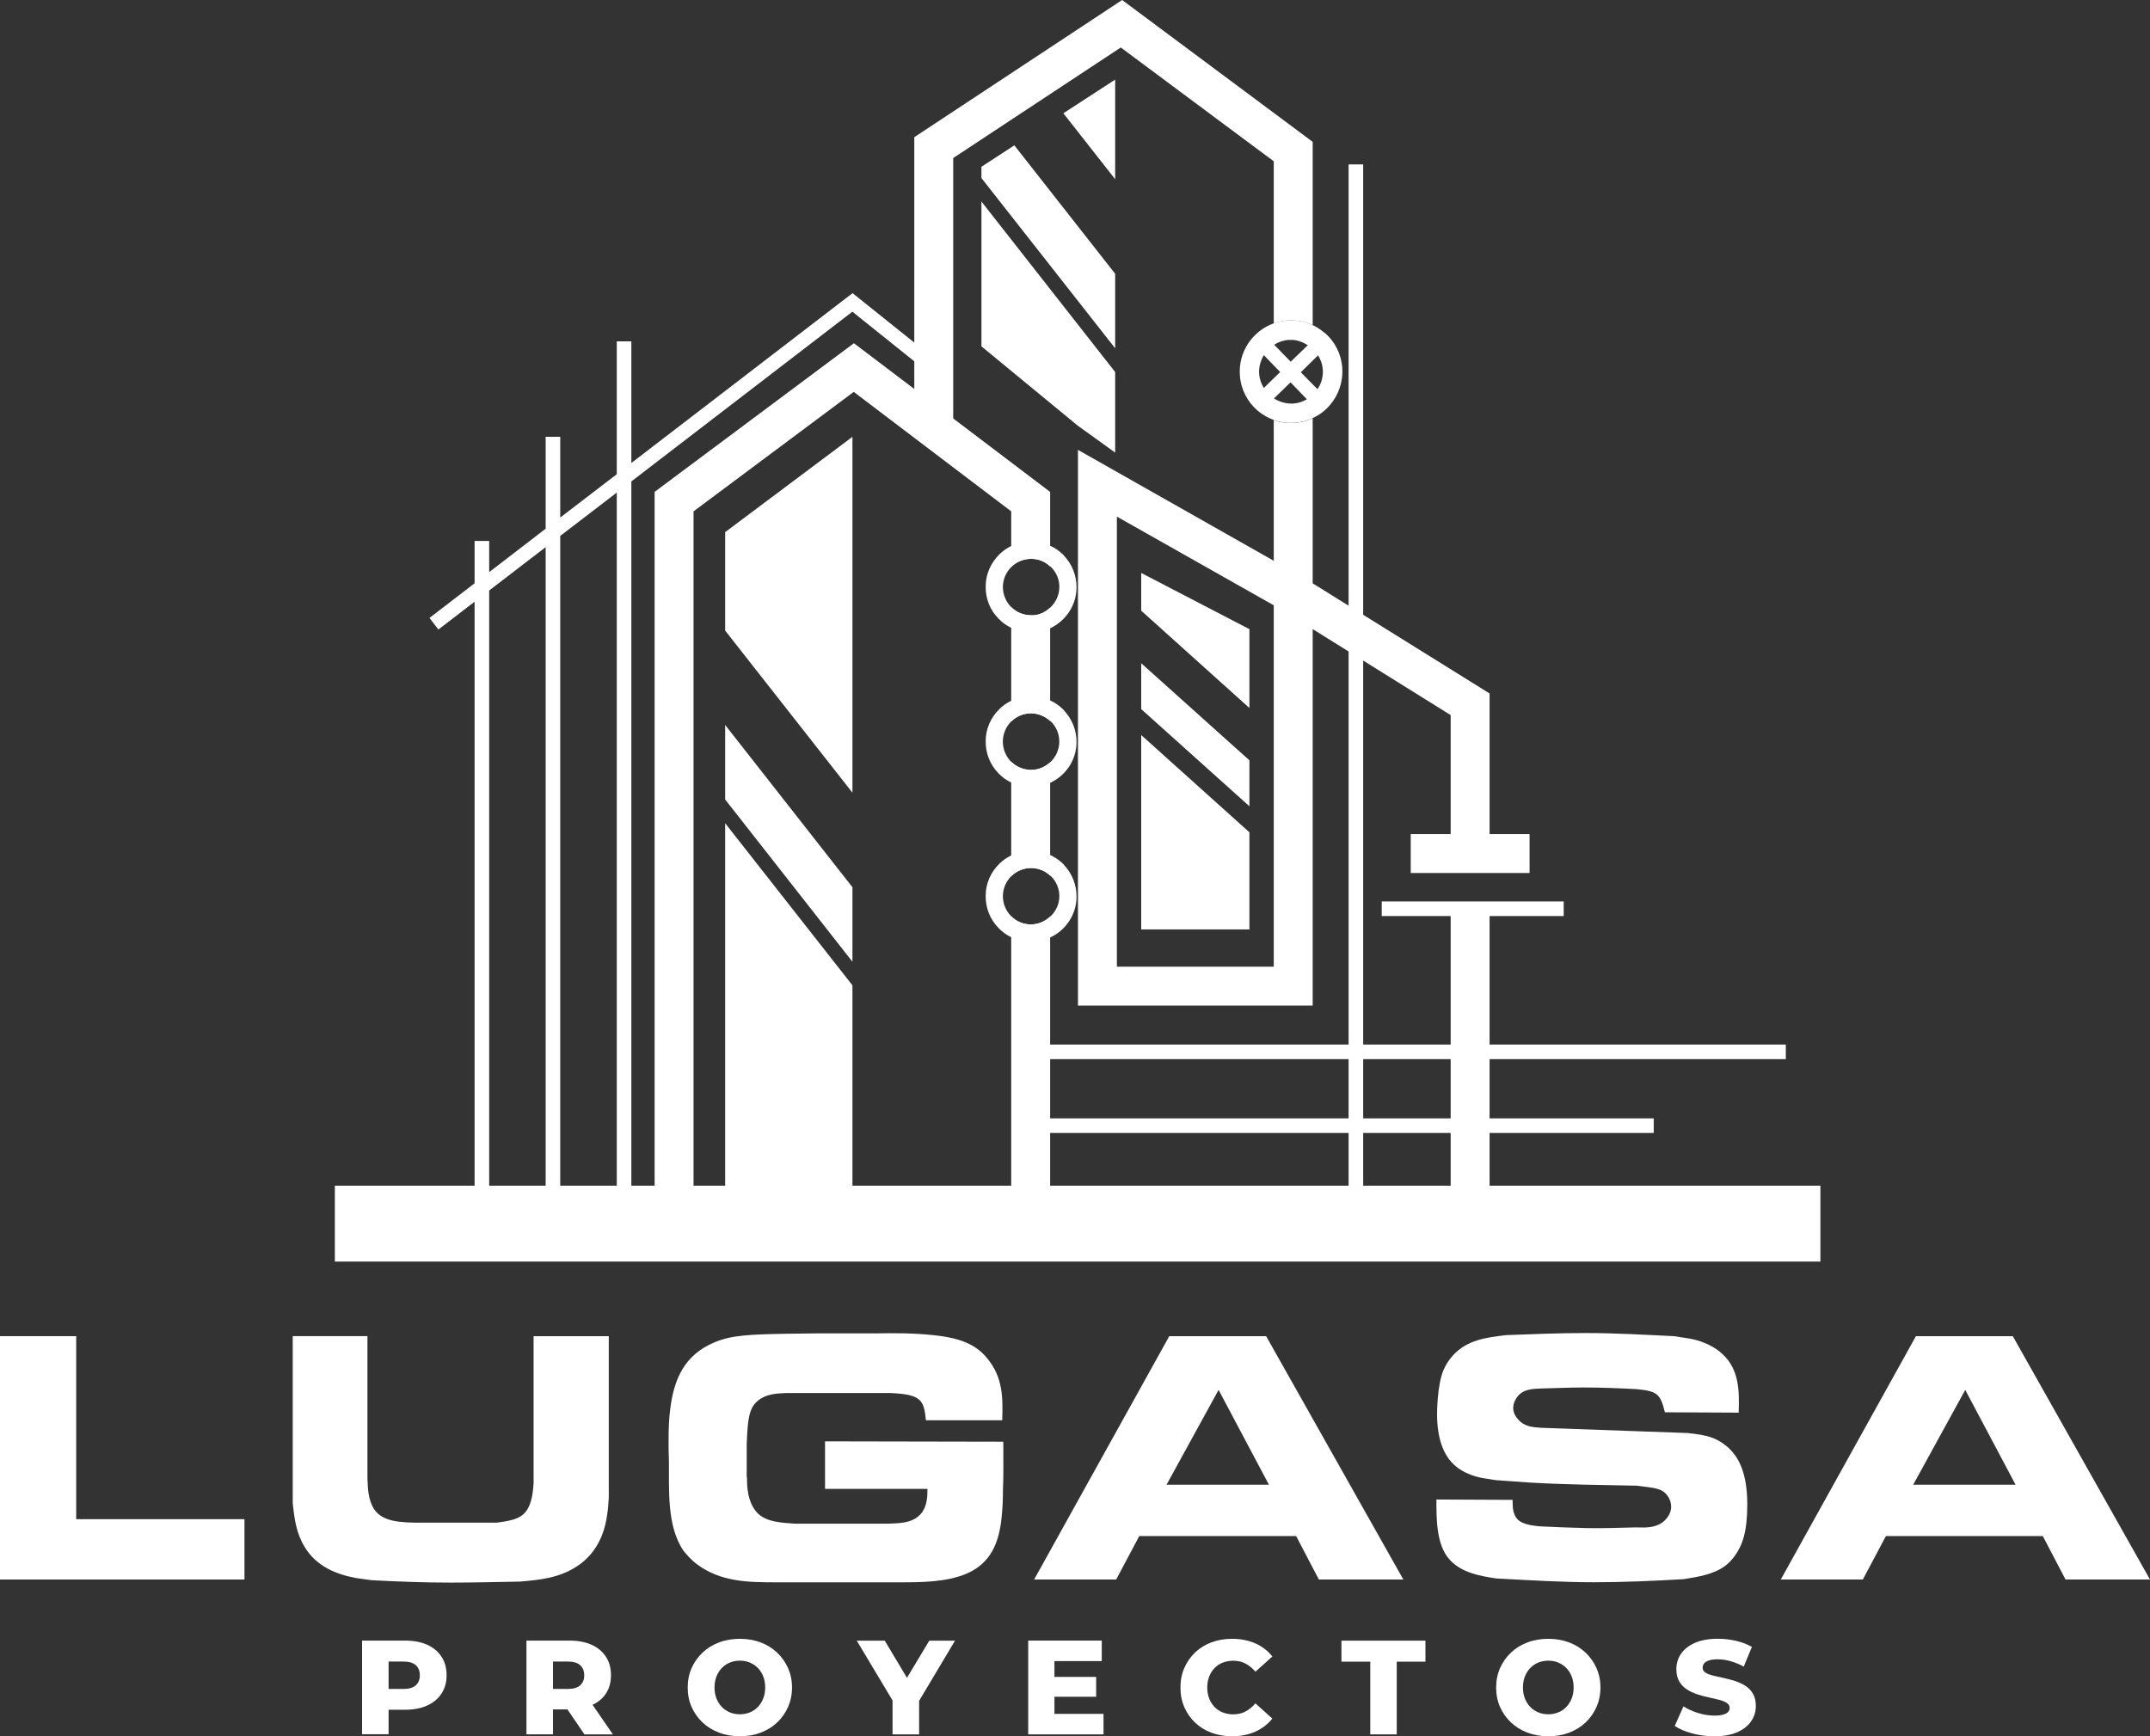
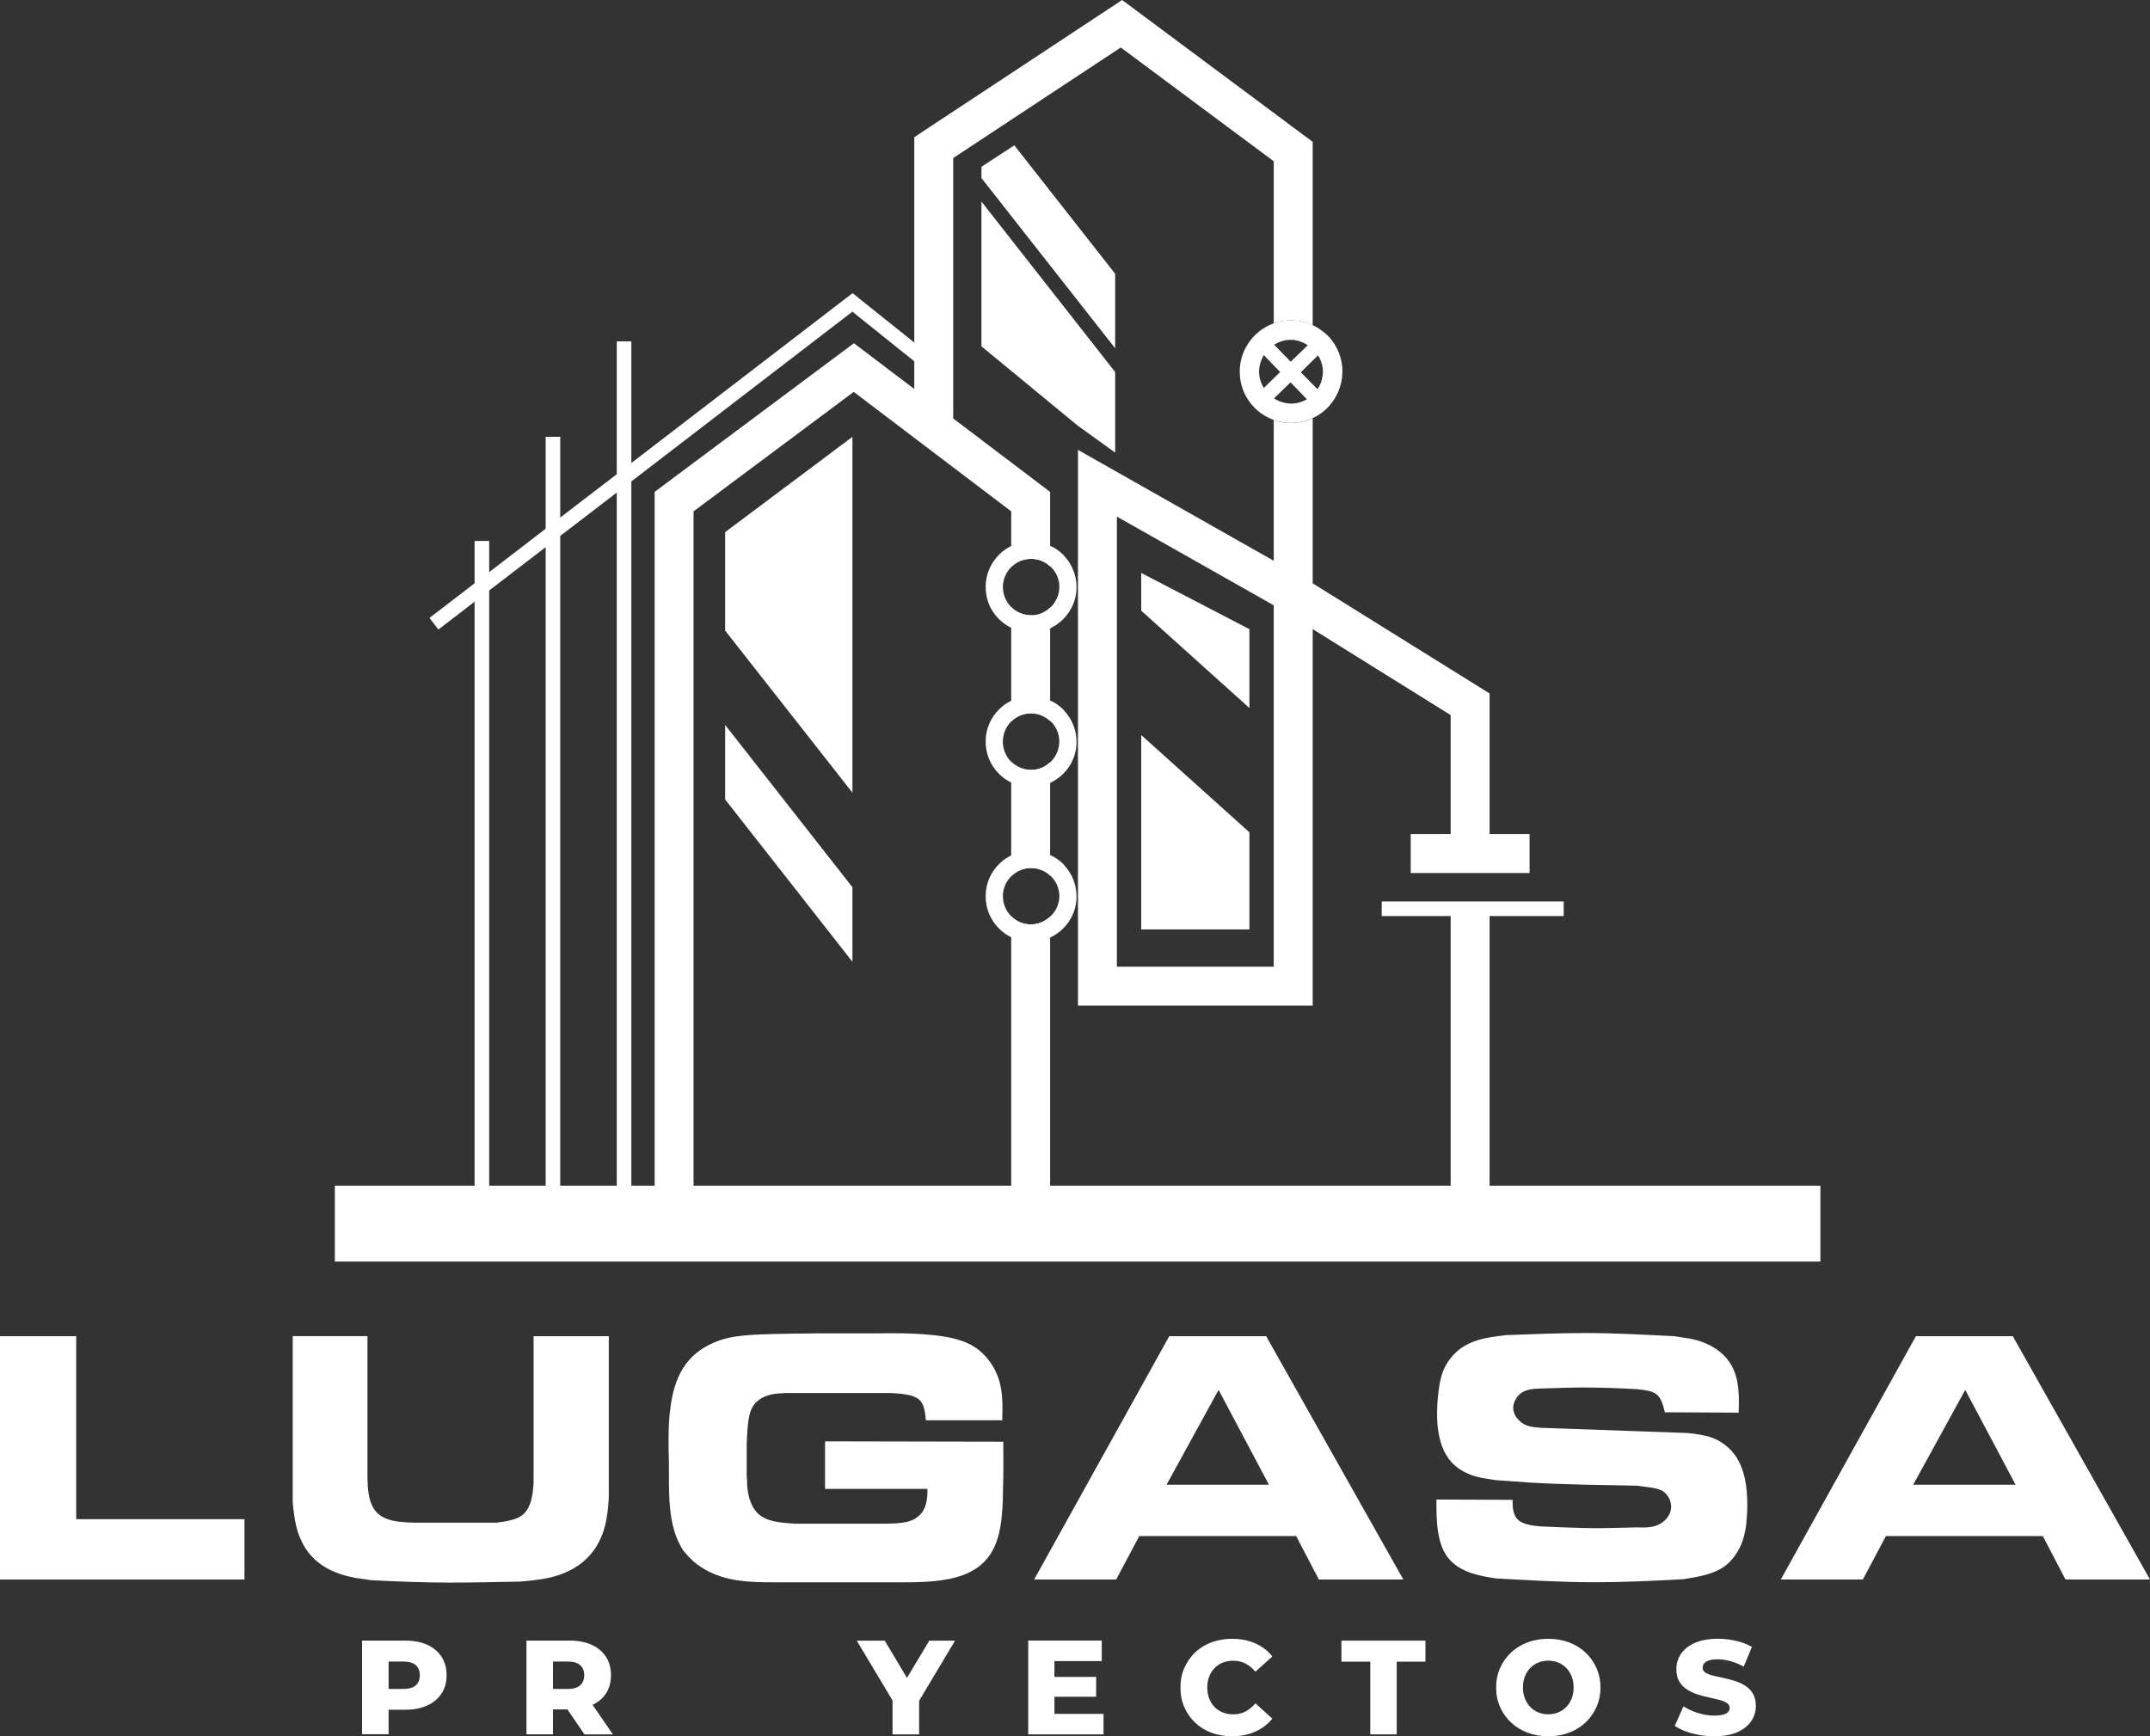
<svg xmlns="http://www.w3.org/2000/svg" id="Capa_2" data-name="Capa 2" viewBox="0 0 364 294.01">
  <rect x="0" y="0" width="364" height="294.01" fill="#333333" stroke="none" />
  <defs>
    <style>      .cls-1 {        fill: #fff;        stroke-width: 0px;      }    </style>
  </defs>
  <g id="Capa_1-2" data-name="Capa 1">
    <g>
      <g>
        <path class="cls-1" d="M61.3,293.69v-15.88h7.26c1.45,0,2.7.23,3.75.7,1.05.47,1.86,1.15,2.44,2.03.58.88.86,1.93.86,3.14s-.29,2.23-.86,3.1c-.57.88-1.39,1.55-2.44,2.03-1.05.48-2.3.71-3.75.71h-4.76l1.99-1.95v6.1h-4.49ZM65.79,288.07l-1.99-2.07h4.49c.94,0,1.64-.2,2.1-.61.46-.41.69-.97.69-1.7s-.23-1.32-.69-1.72c-.46-.41-1.16-.61-2.1-.61h-4.49l1.99-2.07v8.78Z" />
        <path class="cls-1" d="M89.13,293.69v-15.88h7.26c1.45,0,2.7.23,3.75.7,1.05.47,1.86,1.15,2.44,2.03.58.88.86,1.93.86,3.14s-.29,2.23-.86,3.1c-.57.87-1.39,1.53-2.44,1.99-1.05.46-2.3.69-3.75.69h-4.76l1.99-1.88v6.1h-4.49ZM93.62,288.07l-1.99-2.07h4.49c.94,0,1.64-.2,2.1-.61.46-.41.69-.97.69-1.7s-.23-1.32-.69-1.72c-.46-.41-1.16-.61-2.1-.61h-4.49l1.99-2.07v8.78ZM98.95,293.69l-3.94-5.78h4.78l3.97,5.78h-4.81Z" />
-         <path class="cls-1" d="M125.26,294.01c-1.27,0-2.44-.21-3.52-.61-1.07-.41-2.01-.98-2.8-1.73-.79-.75-1.41-1.62-1.85-2.62s-.66-2.09-.66-3.29.22-2.29.66-3.29,1.06-1.87,1.85-2.62c.79-.75,1.72-1.33,2.8-1.73,1.07-.41,2.25-.61,3.52-.61s2.46.21,3.53.61c1.07.41,1.99.98,2.78,1.73.79.75,1.4,1.62,1.85,2.62.44,1,.67,2.09.67,3.29s-.23,2.29-.67,3.3c-.45,1-1.07,1.88-1.85,2.62-.79.74-1.71,1.31-2.78,1.72-1.07.41-2.24.61-3.53.61ZM125.26,290.29c.6,0,1.17-.11,1.69-.32.52-.21.97-.52,1.36-.92.38-.4.69-.88.91-1.44.22-.56.33-1.18.33-1.86s-.11-1.32-.33-1.87c-.22-.55-.52-1.03-.91-1.43-.39-.4-.84-.7-1.36-.92s-1.09-.32-1.69-.32-1.17.11-1.69.32c-.52.21-.97.52-1.36.92-.39.4-.69.88-.91,1.43-.22.55-.33,1.18-.33,1.87s.11,1.3.33,1.86c.22.56.52,1.04.91,1.44.38.4.84.7,1.36.92.52.21,1.09.32,1.69.32Z" />
        <path class="cls-1" d="M151.11,293.69v-6.71l1.04,2.7-7.1-11.86h4.74l5.13,8.59h-2.74l5.15-8.59h4.36l-7.08,11.86,1-2.7v6.71h-4.49Z" />
        <path class="cls-1" d="M178.53,290.22h8.3v3.47h-12.75v-15.88h12.45v3.47h-8.01v8.94ZM178.21,283.96h7.37v3.36h-7.37v-3.36Z" />
        <path class="cls-1" d="M208.58,294.01c-1.25,0-2.41-.2-3.48-.6-1.07-.4-1.99-.97-2.77-1.71s-1.39-1.62-1.82-2.62c-.44-1.01-.66-2.11-.66-3.32s.22-2.32.66-3.32c.44-1,1.05-1.88,1.82-2.62.78-.74,1.7-1.31,2.77-1.71,1.07-.4,2.23-.6,3.48-.6,1.47,0,2.78.26,3.94.77,1.16.51,2.12,1.25,2.89,2.22l-2.86,2.58c-.51-.6-1.08-1.07-1.69-1.38-.61-.32-1.3-.48-2.05-.48-.65,0-1.25.11-1.79.32s-1.01.52-1.39.92c-.39.4-.69.88-.91,1.44-.22.56-.33,1.18-.33,1.86s.11,1.3.33,1.86c.22.56.52,1.04.91,1.44.38.4.85.7,1.39.92.54.21,1.14.32,1.79.32.76,0,1.44-.16,2.05-.48.61-.32,1.17-.78,1.69-1.38l2.86,2.58c-.77.95-1.73,1.69-2.89,2.21-1.16.52-2.47.78-3.94.78Z" />
        <path class="cls-1" d="M231.99,293.69v-12.31h-4.88v-3.56h14.22v3.56h-4.86v12.31h-4.49Z" />
        <path class="cls-1" d="M262.13,294.01c-1.27,0-2.44-.21-3.52-.61-1.07-.41-2.01-.98-2.8-1.73-.79-.75-1.41-1.62-1.85-2.62s-.66-2.09-.66-3.29.22-2.29.66-3.29,1.06-1.87,1.85-2.62c.79-.75,1.72-1.33,2.8-1.73,1.07-.41,2.25-.61,3.52-.61s2.46.21,3.53.61c1.07.41,1.99.98,2.78,1.73.79.75,1.4,1.62,1.85,2.62.44,1,.67,2.09.67,3.29s-.23,2.29-.67,3.3c-.45,1-1.07,1.88-1.85,2.62-.79.74-1.71,1.31-2.78,1.72-1.07.41-2.24.61-3.53.61ZM262.13,290.29c.6,0,1.17-.11,1.69-.32.52-.21.97-.52,1.36-.92.38-.4.69-.88.91-1.44.22-.56.33-1.18.33-1.86s-.11-1.32-.33-1.87c-.22-.55-.52-1.03-.91-1.43-.39-.4-.84-.7-1.36-.92s-1.09-.32-1.69-.32-1.17.11-1.69.32c-.52.21-.97.52-1.36.92-.39.4-.69.88-.91,1.43-.22.55-.33,1.18-.33,1.87s.11,1.3.33,1.86c.22.56.52,1.04.91,1.44.38.4.84.7,1.36.92.52.21,1.09.32,1.69.32Z" />
        <path class="cls-1" d="M290.23,294.01c-1.3,0-2.55-.16-3.75-.49-1.2-.32-2.18-.74-2.94-1.26l1.47-3.31c.71.45,1.53.83,2.46,1.12.93.29,1.86.44,2.78.44.62,0,1.12-.05,1.5-.17.38-.11.65-.26.83-.45.17-.19.26-.41.26-.67,0-.36-.17-.65-.5-.86-.33-.21-.76-.39-1.29-.52-.53-.14-1.11-.27-1.76-.41-.64-.14-1.29-.31-1.93-.52-.64-.21-1.23-.49-1.76-.83-.53-.34-.96-.79-1.29-1.34-.33-.55-.5-1.25-.5-2.1,0-.95.26-1.81.78-2.58.52-.77,1.3-1.39,2.35-1.86,1.05-.47,2.35-.7,3.9-.7,1.04,0,2.07.12,3.07.35,1,.23,1.9.58,2.69,1.03l-1.38,3.33c-.76-.41-1.51-.71-2.25-.92-.74-.21-1.46-.31-2.15-.31-.62,0-1.12.06-1.5.19-.38.13-.65.3-.81.51-.17.21-.25.45-.25.73,0,.35.16.62.49.83.32.21.76.37,1.29.5.54.13,1.13.26,1.77.4.64.14,1.29.31,1.93.51.64.21,1.23.48,1.76.82.53.34.96.79,1.28,1.34.32.55.49,1.24.49,2.08,0,.92-.26,1.77-.78,2.55s-1.3,1.4-2.34,1.87c-1.04.47-2.34.7-3.91.7Z" />
      </g>
      <g>
        <path class="cls-1" d="M12.9,226.26v30.99h28.49v10.22H0v-41.21h12.9Z" />
        <path class="cls-1" d="M62.21,226.26v24.05c.06,1.75.12,3.74,1.17,5.31,1.4,1.99,4.09,2.28,8.58,2.22h12.14c2.69-.35,3.68-.7,4.55-1.46,1.34-1.28,1.58-3.5,1.69-5.25v-24.87h12.73v27.32c-.06.99-.12,1.98-.29,2.98-.23,1.63-.99,6.13-5.31,8.81-3.03,1.87-6.07,2.16-9.45,2.45-3.91.06-7.76.17-11.67.17-4.49,0-8.99-.17-13.48-.41-.82-.12-1.69-.23-2.51-.35-3.5-.64-6.71-1.98-8.7-5.14-1.52-2.45-1.81-4.85-2.1-7.59v-28.25h12.66Z" />
        <path class="cls-1" d="M156.76,240.5c-.35-3.38-.7-4.38-6.01-4.61h-17.68c-1.63.06-3.39.17-4.73,1.28-1.63,1.28-1.75,3.44-1.92,7.36v5.43c.06.29.06.52.06.82,0,.58,0,3.74,1.87,5.54,1.52,1.4,3.79,1.52,6.19,1.69h15.59c2.51-.06,4.73-.12,6.07-2.04.76-1.23.82-2.51.82-3.85h-17.34v-8.05l30.18.06c0,2.74.06,5.49-.06,8.29,0,1.52-.06,3.03-.23,4.55-.41,4.2-1.81,7.76-5.95,9.51-3.44,1.46-7.7,1.46-11.38,1.46h-20.96c-4.61,0-9.22-.06-13.25-3.03-1.23-.93-1.99-1.93-2.33-2.34-2.86-4.2-2.39-10.45-2.45-15.06-.06-1.23-.06-2.45-.06-3.74,0-1.75.06-3.5.29-5.25.64-5.08,2.45-9.11,7.47-11.21,2.92-1.23,5.9-1.34,12.2-1.46,1.63,0,3.27-.06,4.9-.06h10.1c3.27-.06,6.48-.06,9.8.29,5.37.53,7.59,1.99,9.22,3.97,2.63,3.21,2.63,6.6,2.51,10.45h-12.9Z" />
        <path class="cls-1" d="M214.36,226.26l23.23,41.21h-14.3l-3.85-7.36h-26.56l-3.91,7.36h-13.89l22.88-41.21h16.4ZM197.49,251.41h17.34l-8.52-16.05-8.81,16.05Z" />
        <path class="cls-1" d="M256.09,253.98c0,.93,0,1.69.29,2.39.47,1.34,1.69,1.87,4.38,2.1,2.63.12,5.19.23,7.82.29,2.8.06,5.6-.06,8.46-.12.41,0,2.22.17,3.5-.35,1.28-.47,2.39-1.75,2.39-3.15,0-.35-.06-1.05-.58-1.81-.99-1.4-2.28-1.34-5.2-1.75-6.07-.12-12.14-.18-18.15-.53-1.93-.12-3.85-.29-5.78-.41-.59-.12-1.23-.18-1.81-.29-.82-.12-3.67-.59-5.66-2.74-1.28-1.4-2.45-3.91-2.45-8.11,0-.29,0-4.79,1.05-7.41.41-.99.99-1.87,1.69-2.63,2.39-2.57,5.55-2.98,8.99-3.38,4.49-.17,8.99-.35,13.48-.35,4.96,0,9.92.29,14.88.53l2.28.35c.88.12,3.74.64,5.95,2.68,2.86,2.63,2.86,6.3,2.74,9.92l-12.49-.06c-.76-3.15-1.34-3.56-4.67-3.91-3.04-.17-6.13-.29-9.16-.29-2.39,0-4.73.12-7.12.17-1.57.06-3.03.12-4.03,1.4-.18.23-.7.99-.7,1.87s.47,1.58.7,1.81c1.11,1.4,2.51,1.46,4.08,1.58l24.75.88c3.38.35,4.67.82,6.13,1.87,2.1,1.52,3.97,4.2,3.97,10.21,0,4.67-.82,6.89-2.1,8.7-.52.7-.99,1.23-1.69,1.75-1.92,1.4-4.43,1.81-7,2.22-5.08.29-10.1.52-15.17.52-5.49,0-10.98-.35-16.52-.64-2.74-.41-5.84-.94-7.88-3.15-2.34-2.51-2.27-7.12-2.27-10.22l12.9.06Z" />
        <path class="cls-1" d="M340.77,226.26l23.23,41.21h-14.3l-3.85-7.36h-26.56l-3.91,7.36h-13.89l22.88-41.21h16.4ZM323.9,251.41h17.34l-8.52-16.05-8.81,16.05Z" />
      </g>
      <g>
        <g>
          <polygon class="cls-1" points="211.53 106.54 211.53 119.89 193.21 103.41 193.21 97.02 211.53 106.54" />
-           <polygon class="cls-1" points="211.53 128.75 211.53 136.53 193.21 120.08 193.21 112.31 211.53 128.75" />
          <polygon class="cls-1" points="193.21 124.47 211.53 140.94 211.53 157.38 193.21 157.38 193.21 124.47" />
        </g>
        <g>
          <polygon class="cls-1" points="106.89 78.4 106.89 57.8 104.42 57.8 104.42 80.3 94.85 87.64 94.85 73.96 92.38 73.96 92.38 89.53 82.82 96.88 82.82 91.6 80.35 91.6 80.35 98.77 72.71 104.64 74.22 106.6 80.35 101.89 80.35 200.78 82.82 200.78 82.82 99.99 92.38 92.65 92.38 200.78 94.85 200.78 94.85 90.75 104.42 83.41 104.42 200.78 106.89 200.78 106.89 81.52 144.31 52.78 157.33 63.22 158.87 61.28 144.34 49.64 106.89 78.4" />
-           <polygon class="cls-1" points="302.34 179.35 302.34 176.88 230.79 176.88 230.79 27.84 228.32 27.84 228.32 176.88 174.51 176.88 174.51 179.35 228.32 179.35 228.32 189.38 174.51 189.38 174.51 191.85 228.32 191.85 228.32 200.78 230.79 200.78 230.79 191.85 279.98 191.85 279.98 189.38 230.79 189.38 230.79 179.35 302.34 179.35" />
        </g>
        <g>
-           <polygon class="cls-1" points="188.8 13.48 188.8 30.35 180.03 19.18 188.8 13.48" />
          <polygon class="cls-1" points="188.8 46.36 188.8 58.98 166.16 30.15 166.16 28.24 171.73 24.61 188.8 46.36" />
          <polygon class="cls-1" points="166.16 34.13 166.16 58.65 182.44 72.06 188.8 76.64 188.8 63 166.16 34.13" />
        </g>
        <g>
          <polygon class="cls-1" points="144.32 73.97 144.32 134.23 122.77 106.78 122.77 90.11 144.32 73.97" />
          <polygon class="cls-1" points="144.32 150.24 144.32 162.86 122.77 135.38 122.77 122.76 144.32 150.24" />
-           <polygon class="cls-1" points="144.32 166.85 144.32 202.07 122.77 202.07 122.77 139.4 144.32 166.85" />
        </g>
        <g>
          <path class="cls-1" d="M222.24,98.78v-27.97c-.92.46-1.94.72-3,.79-.13.03-.26.03-.39.03-1.12.03-2.21-.13-3.2-.49v23.82l-33.15-18.78v94.1h39.74v-63.75l23.36,14.56v23.46h6.59v-27.12l-29.95-18.65ZM215.65,163.69h-26.56v-76.21l26.56,15.02v61.18Z" />
          <path class="cls-1" d="M222.24,24.02v31.04c-1.32-.63-2.8-.89-4.35-.79-.79.07-1.52.23-2.24.49v-27.45l-25.9-19.27-28.37,18.72v45.76h-6.59V23.23L189.98,0l32.26,24.02Z" />
        </g>
        <g>
          <path class="cls-1" d="M177.79,83.29v12.62c-.86-.82-1.98-1.28-3.16-1.28h-.07c-1.25,0-2.44.46-3.33,1.35l-.03.03v-9.42l-26.66-20.23-27.12,20.23v115.91h-6.59v-119.21l33.74-25.17,33.21,25.17Z" />
          <path class="cls-1" d="M177.79,102.9v19.18c-.86-.79-1.98-1.25-3.16-1.29h-.07c-1.25,0-2.44.49-3.33,1.35l-.03.03v-19.37c.89.89,2.04,1.35,3.29,1.38,1.25.07,2.41-.43,3.29-1.29Z" />
          <path class="cls-1" d="M177.79,129.09v19.18c-.86-.82-1.98-1.25-3.16-1.29h-.07c-1.25,0-2.44.49-3.33,1.35l-.03.03v-19.37c.89.86,2.04,1.35,3.29,1.38h.07c1.25,0,2.37-.49,3.23-1.29Z" />
          <path class="cls-1" d="M174.5,156.54c1.25,0,2.41-.49,3.29-1.32v47.28h-6.59v-47.35c.89.89,2.04,1.38,3.29,1.38Z" />
        </g>
        <rect class="cls-1" x="238.84" y="141.24" width="20.12" height="6.59" />
        <rect class="cls-1" x="245.6" y="154.35" width="6.59" height="53.87" />
        <rect class="cls-1" x="233.93" y="152.65" width="30.81" height="2.47" />
        <path class="cls-1" d="M180.1,94.03c-.69-.69-1.45-1.25-2.31-1.61-.96-.46-2.01-.69-3.1-.72h-.13c-1.19,0-2.34.26-3.36.76-.72.36-1.42.82-2.01,1.42-1.45,1.45-2.31,3.36-2.31,5.4-.03,2.08.72,4.02,2.17,5.47.63.66,1.35,1.19,2.14,1.55.99.53,2.11.79,3.26.79h.1c1.15,0,2.24-.23,3.23-.69,2.6-1.22,4.45-3.82,4.48-6.89.03-2.04-.76-3.99-2.17-5.47ZM177.79,102.9c-.89.86-2.04,1.35-3.29,1.29-1.25-.03-2.41-.49-3.29-1.38l-.07-.07c-.89-.92-1.35-2.14-1.35-3.39.03-1.28.53-2.44,1.42-3.33l.03-.03c.89-.89,2.08-1.35,3.33-1.35h.07c1.19,0,2.31.46,3.16,1.28.07.03.13.1.2.16.89.92,1.38,2.11,1.35,3.39-.03,1.35-.63,2.57-1.55,3.43Z" />
        <path class="cls-1" d="M180.1,120.23c-.69-.69-1.45-1.25-2.31-1.61-.96-.46-2.01-.69-3.1-.72h-.13c-1.19,0-2.34.26-3.36.76-.72.36-1.42.82-2.01,1.42-1.45,1.42-2.31,3.36-2.31,5.4-.03,2.04.72,3.99,2.17,5.47.63.66,1.35,1.19,2.14,1.55.99.49,2.11.76,3.26.79h.1c1.15,0,2.24-.26,3.23-.72,2.6-1.19,4.45-3.79,4.48-6.85.03-2.04-.76-3.99-2.17-5.47ZM177.79,129.09c-.86.79-1.98,1.29-3.23,1.29h-.07c-1.25-.03-2.41-.53-3.29-1.38t-.07-.07c-.89-.92-1.35-2.14-1.35-3.43.03-1.25.53-2.44,1.42-3.33l.03-.03c.89-.86,2.08-1.35,3.33-1.35h.07c1.19.03,2.31.49,3.16,1.29.07.03.13.1.2.16.89.92,1.38,2.14,1.35,3.43-.03,1.35-.63,2.57-1.55,3.43Z" />
        <path class="cls-1" d="M180.1,146.39c-.69-.69-1.45-1.22-2.31-1.61-.96-.46-2.01-.69-3.1-.69-.07-.03-.1-.03-.13-.03-1.19,0-2.34.26-3.36.79-.72.36-1.42.82-2.01,1.42-1.45,1.42-2.31,3.33-2.31,5.4-.03,2.04.72,3.99,2.17,5.47.63.66,1.35,1.19,2.14,1.55.99.49,2.11.76,3.26.79h.1c1.15,0,2.24-.26,3.23-.72,2.6-1.19,4.45-3.82,4.48-6.85.03-2.08-.76-4.02-2.17-5.5ZM177.79,155.22c-.89.82-2.04,1.32-3.29,1.32s-2.41-.49-3.29-1.38t-.07-.07c-.89-.92-1.35-2.11-1.35-3.39.03-1.29.53-2.44,1.42-3.33l.03-.03c.89-.86,2.08-1.35,3.33-1.35h.07c1.19.03,2.31.46,3.16,1.29.07.03.13.1.2.16.89.92,1.38,2.14,1.35,3.39-.03,1.35-.63,2.54-1.55,3.39Z" />
        <path class="cls-1" d="M224.22,56.34c-.63-.53-1.28-.96-1.98-1.29-1.32-.63-2.8-.89-4.35-.79-.79.07-1.52.23-2.24.49-3.59,1.28-6.06,4.88-5.73,8.86.16,2.31,1.25,4.41,3,5.93.82.69,1.75,1.22,2.73,1.58.99.36,2.08.53,3.2.49.13,0,.26,0,.39-.03,1.05-.07,2.08-.33,3-.79,1.12-.49,2.11-1.25,2.93-2.21,1.52-1.78,2.24-4.02,2.08-6.36-.2-2.31-1.25-4.42-3.03-5.9ZM218.16,57.56h.23c1.09-.07,2.11.33,3.03.89l-2.9,2.8-2.8-2.87c.72-.46,1.52-.76,2.44-.82ZM213.97,65.7c-.43-.69-.72-1.48-.79-2.34-.1-1.15.23-2.27.79-3.23l1.68,1.75,1.09,1.12-1.09,1.05-1.68,1.65ZM218.98,68.33c-1.12.07-2.31-.23-3.29-.86l2.8-2.73,2.77,2.87c-.69.4-1.45.66-2.27.72ZM223.06,65.9l-.82-.82-2.01-2.04,2.01-1.98.92-.89c.43.72.72,1.52.79,2.34.1,1.22-.23,2.41-.89,3.39Z" />
        <rect class="cls-1" x="56.69" y="200.78" width="251.51" height="12.85" />
      </g>
    </g>
  </g>
</svg>